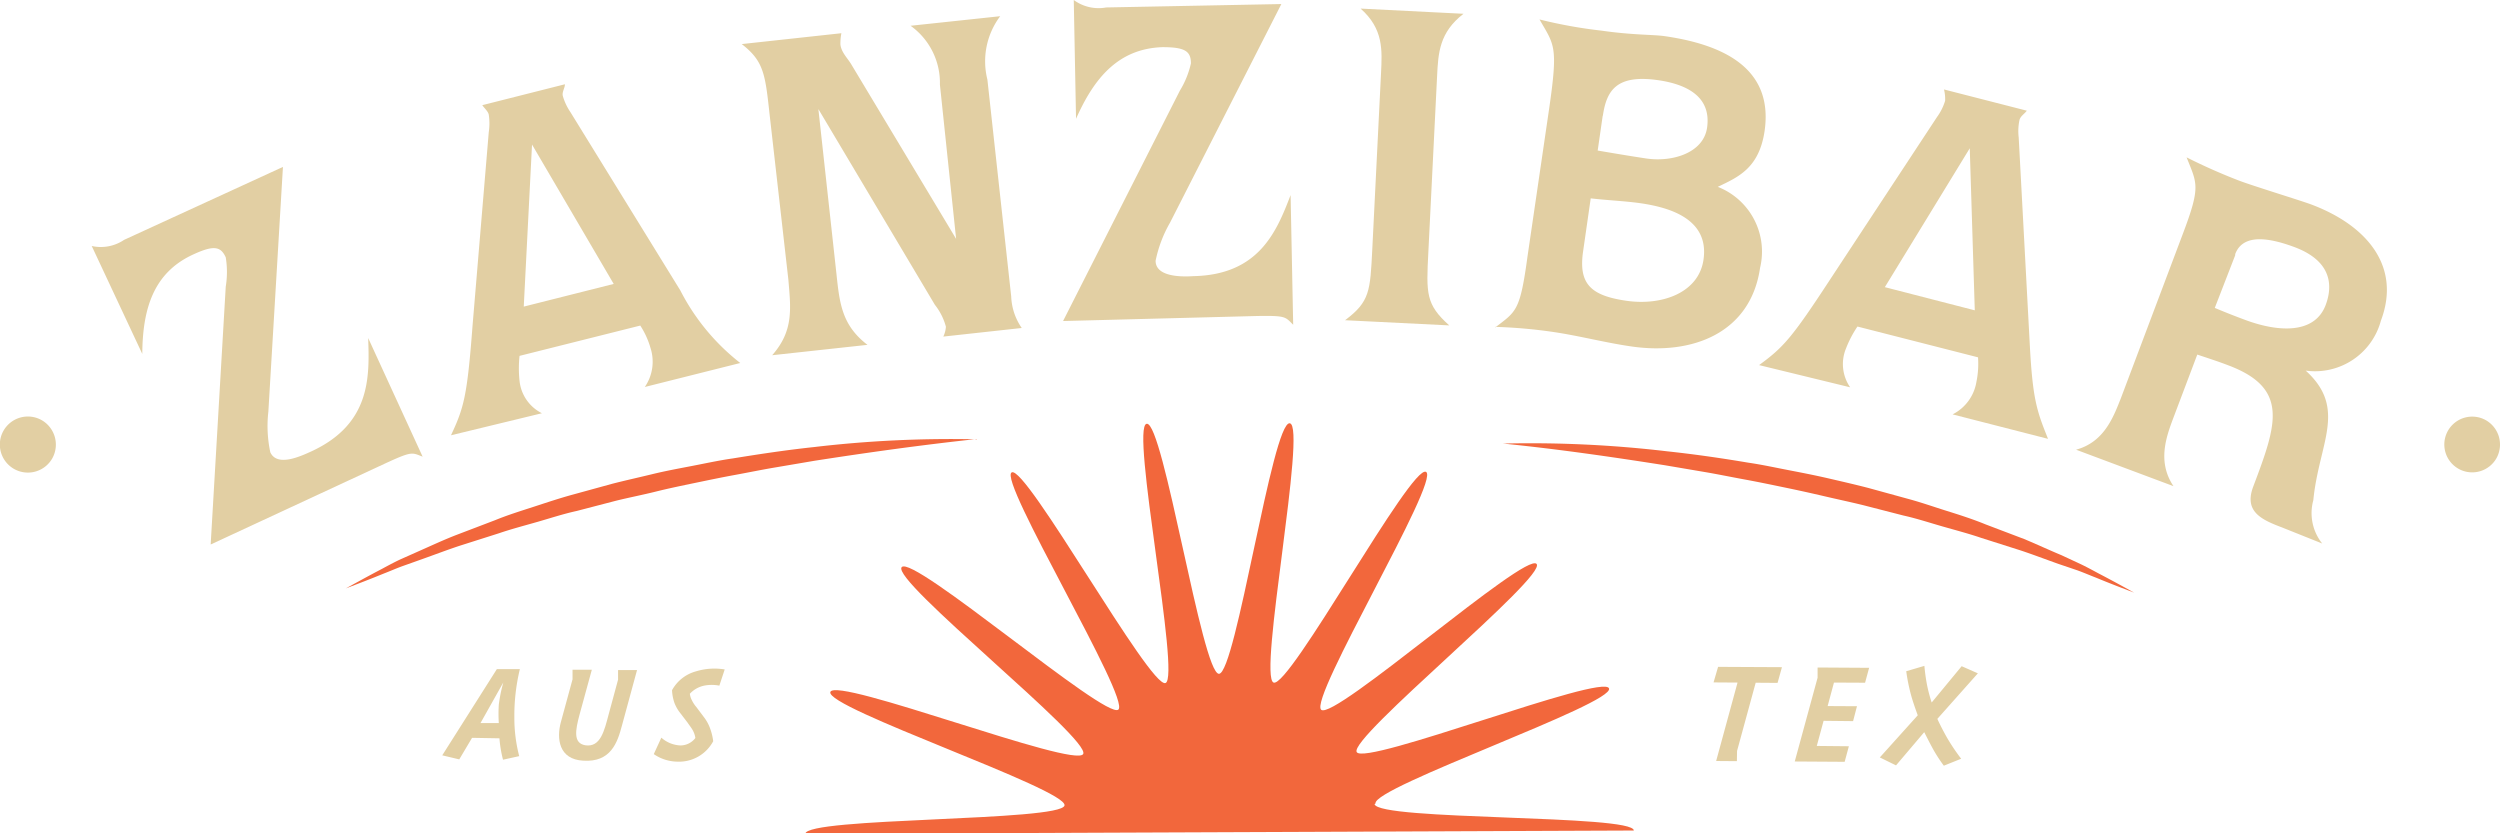
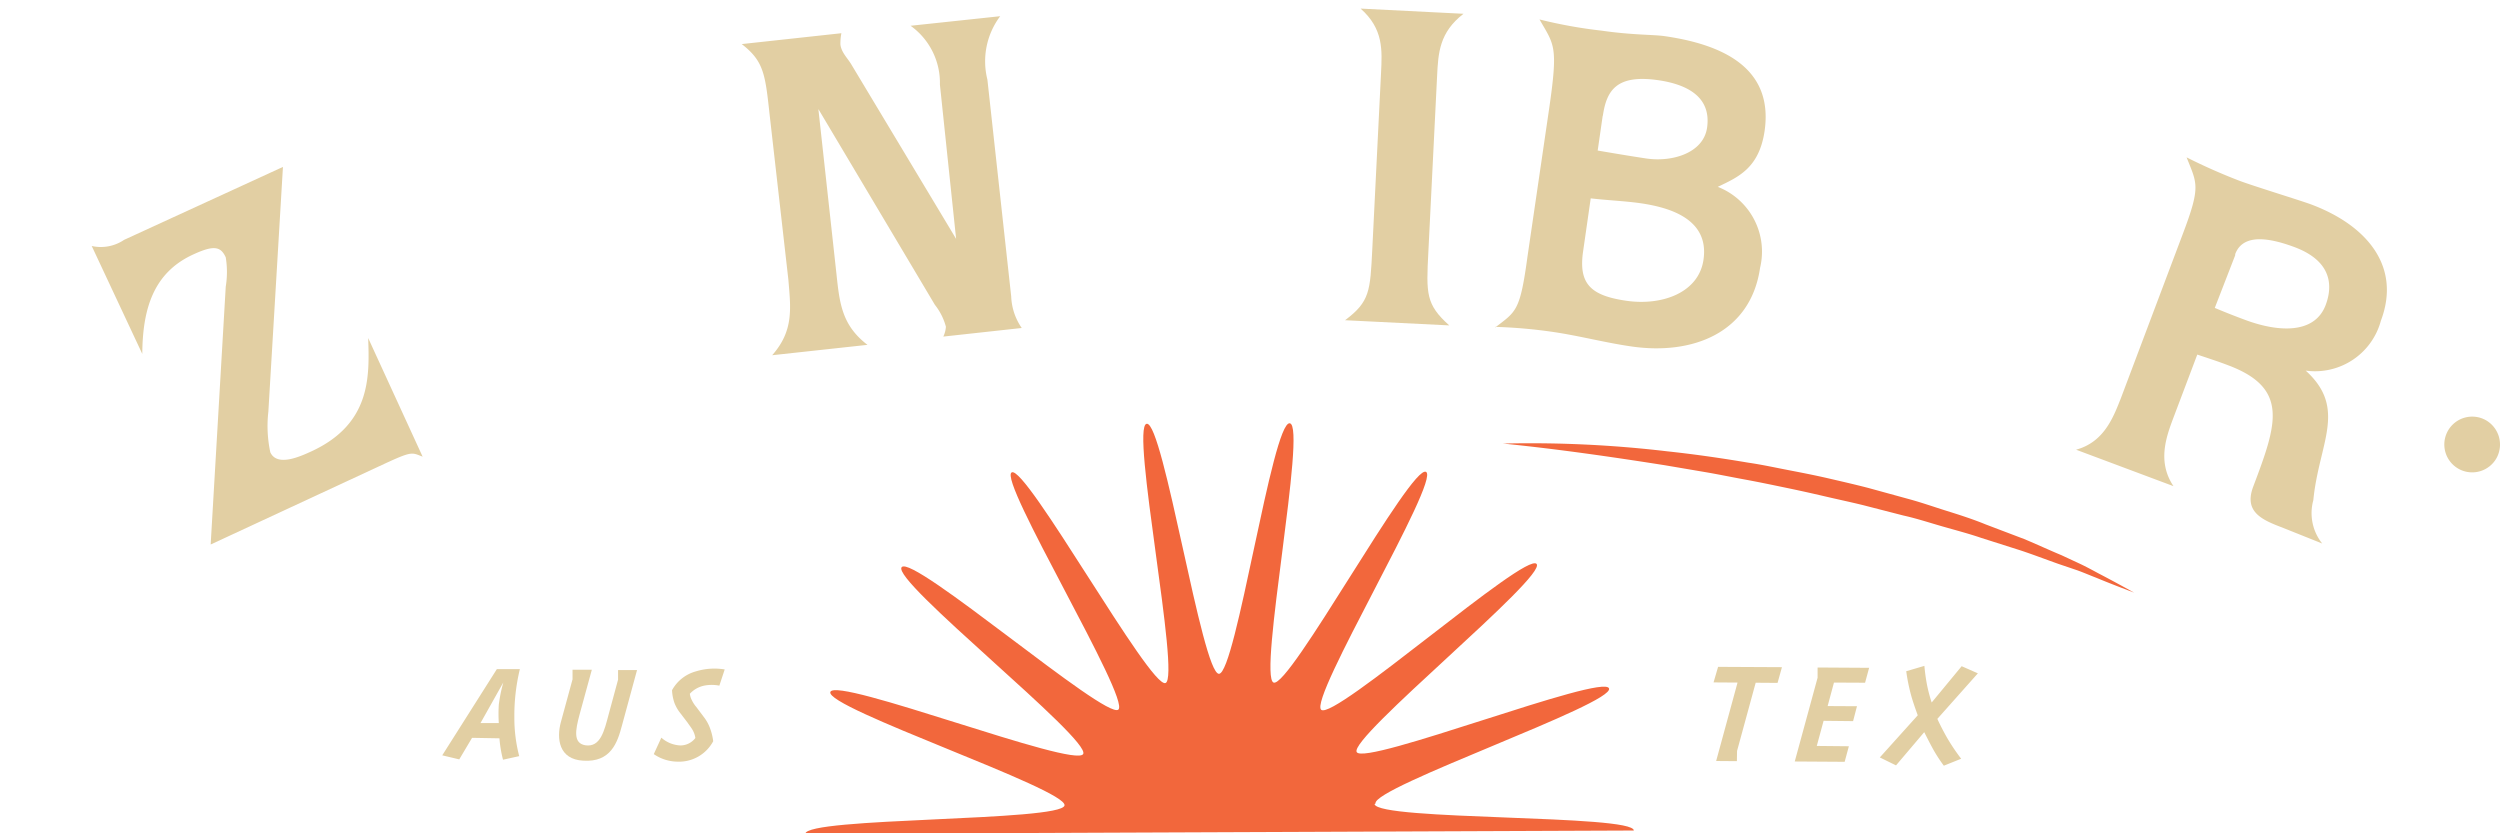
<svg xmlns="http://www.w3.org/2000/svg" id="Layer_1" data-name="Layer 1" width="154.27" height="51.42" viewBox="0 0 154.27 51.42">
  <defs>
    <style>
      .cls-1 {
        fill: #e2cfa3;
      }

      .cls-2 {
        fill: #f2673c;
      }
    </style>
  </defs>
  <title>Zanzibar-MainLogo</title>
  <g>
    <path class="cls-1" d="M29.13,45.53l-.79,1.33-1.05-.25,3.37-5.32h1.42a12.23,12.23,0,0,0-.34,3,9.31,9.31,0,0,0,.3,2.37l-1,.22a7.43,7.43,0,0,1-.22-1.32Zm.52-.91h1.13a9,9,0,0,1,0-1.14,9.27,9.27,0,0,1,.28-1.37Z" />
    <path class="cls-1" d="M38.14,41.94v-.59h1.17l-.93,3.42c-.28,1.06-.69,2.28-2.39,2.17-1.52-.08-1.65-1.38-1.38-2.38l.72-2.64v-.59h1.19l-.75,2.74c-.27,1-.41,1.79.35,1.92.94.14,1.17-.9,1.44-1.91Z" />
    <path class="cls-1" d="M40.35,46.52l.46-1A1.88,1.88,0,0,0,42,46a1.16,1.16,0,0,0,.91-.46,1.42,1.42,0,0,0-.18-.51c-.09-.15-.18-.26-.31-.45l-.46-.6a2.42,2.42,0,0,1-.34-.6,2.71,2.71,0,0,1-.15-.79,2.4,2.4,0,0,1,1.47-1.16,3.88,3.88,0,0,1,1.78-.12l-.33,1a2.4,2.4,0,0,0-.94,0,1.67,1.67,0,0,0-.88.5,1.1,1.1,0,0,0,.13.41,1.82,1.82,0,0,0,.27.41l.45.6a2.58,2.58,0,0,1,.41.75,3.49,3.49,0,0,1,.18.76A2.39,2.39,0,0,1,41.8,47a2.63,2.63,0,0,1-1.45-.46" />
    <polygon class="cls-1" points="107.18 46.97 105.9 46.96 107.22 42.12 105.74 42.11 106.02 41.15 109.96 41.17 109.69 42.14 108.34 42.13 107.19 46.34 107.18 46.97" />
    <polygon class="cls-1" points="115.09 42.13 113.17 42.12 112.78 43.57 114.59 43.58 114.35 44.5 112.53 44.48 112.11 46.03 114.09 46.05 113.83 47.01 110.75 46.99 112.16 41.82 112.16 41.19 115.34 41.21 115.09 42.13" />
    <path class="cls-1" d="M121.05,41.11l1,.44-2.5,2.81c.19.42.42.85.59,1.15a12.49,12.49,0,0,0,.88,1.31l-1.07.43a9.19,9.19,0,0,1-.69-1.07c-.16-.29-.33-.63-.52-1L117,47.23l-1-.49,2.34-2.6c-.14-.39-.31-.86-.43-1.31a11.69,11.69,0,0,1-.28-1.41l1.12-.33a11.53,11.53,0,0,0,.18,1.26,9.51,9.51,0,0,0,.27,1Z" />
    <path class="cls-1" d="M13,33.6l.93-15.91a5.58,5.58,0,0,0,0-1.81c-.31-.68-.74-.76-2-.18-2.5,1.14-3.13,3.42-3.15,6.14L5.66,15.18a2.56,2.56,0,0,0,2-.38l9.8-4.5-.9,15.1a7.78,7.78,0,0,0,.12,2.51c.42.91,1.84.26,2.52-.05,3.7-1.7,3.6-4.62,3.52-7l3.36,7.32c-.66-.25-.62-.36-2.27.4Z" />
-     <path class="cls-1" d="M27.83,26.86c.79-1.69,1-2.39,1.33-6.77l1-11.93a3.62,3.62,0,0,0,0-1.09c-.05-.21-.27-.39-.4-.58L34.86,5.2c0,.23-.19.48-.13.72a3.49,3.49,0,0,0,.47,1l6.78,11a13.46,13.46,0,0,0,3.7,4.48l-5.89,1.48a2.75,2.75,0,0,0,.35-2.41,5.07,5.07,0,0,0-.63-1.38l-7.45,1.87a7.21,7.21,0,0,0,0,1.54,2.52,2.52,0,0,0,1.38,2Zm5-17.94-.51,10,5.55-1.4Z" />
    <path class="cls-1" d="M47.65,21.92c1.33-1.51,1.15-2.86,1-4.65L47.49,7.06c-.27-2.49-.36-3.29-1.72-4.34l6.15-.67a3.37,3.37,0,0,0-.06.7c.06.5.46.85.7,1.27L59,14.74l-1-9.52a4.33,4.33,0,0,0-1.81-3.63L61.72,1a4.63,4.63,0,0,0-.79,3.91L62.4,18.3a3.64,3.64,0,0,0,.65,1.94l-4.84.53a1.67,1.67,0,0,0,.16-.61,3.74,3.74,0,0,0-.68-1.35L50.5,6.73l1.12,10.21c.19,1.79.34,3.14,1.91,4.34Z" />
-     <path class="cls-1" d="M65.6,19.81,72.81,5.59a5.52,5.52,0,0,0,.68-1.68c0-.75-.37-1-1.75-1C69,3,67.51,4.83,66.4,7.33L66.26,0a2.58,2.58,0,0,0,2,.46L79.07.25,72.2,13.74a7.84,7.84,0,0,0-.89,2.35c0,1,1.59,1,2.33.95,4.07-.08,5.15-2.79,6-5l.16,8c-.5-.49-.42-.57-2.24-.54Z" />
    <path class="cls-1" d="M83,19.76c1.54-1.15,1.55-1.81,1.68-4.36l.54-10.87c.07-1.44.16-2.74-1.26-4l6.35.32C88.82,2,88.75,3.26,88.68,4.7l-.54,10.87c-.13,2.55-.16,3.21,1.29,4.51Z" />
    <path class="cls-1" d="M92.26,20.21c1.31-1,1.54-1,2-4.39L95.6,6.67c.56-3.87.31-3.88-.6-5.47a29.25,29.25,0,0,0,3.82.69c1.94.28,3.22.24,3.9.34,3.46.5,6.74,1.89,6.17,5.85-.34,2.31-1.64,2.85-2.89,3.45a4.29,4.29,0,0,1,2.61,5c-.59,4.06-4.23,5.39-7.93,4.85-1.61-.23-3.19-.65-4.8-.89a31.2,31.2,0,0,0-3.62-.32m5.43-4.66c-.29,2,.46,2.73,2.67,3.05s4.47-.5,4.76-2.54c.37-2.55-2.18-3.23-3.89-3.48-1-.14-2.06-.18-3.07-.3ZM98.9,7.14l-.31,2.15c1,.17,2,.34,3,.49,1.64.24,3.53-.36,3.75-1.9.28-1.95-1.31-2.68-3-2.93-2.56-.37-3.2.6-3.43,2.19" />
-     <path class="cls-1" d="M108.55,22.53c1.5-1.1,2-1.64,4.4-5.31l6.58-10a3.38,3.38,0,0,0,.5-1,2.45,2.45,0,0,0-.07-.7l5.11,1.31c-.13.19-.39.33-.45.57a3.27,3.27,0,0,0-.05,1.08l.69,12.9c.18,3.31.44,4,1.12,5.7l-5.89-1.51a2.74,2.74,0,0,0,1.47-2,5.54,5.54,0,0,0,.1-1.52l-7.44-1.9a6.76,6.76,0,0,0-.71,1.36,2.52,2.52,0,0,0,.26,2.39Zm13-13.38-5.24,8.57,5.55,1.43Z" />
    <path class="cls-1" d="M128.11,27.75c1.73-.47,2.3-2,2.77-3.19l3.8-10.08c1.14-3,.9-3.13.25-4.77a35.13,35.13,0,0,0,3.25,1.44c.9.34,3.78,1.22,4.45,1.47,3.5,1.32,5.54,3.87,4.29,7.17a4.21,4.21,0,0,1-4.64,3.08c2.59,2.35.81,4.47.47,8a3,3,0,0,0,.55,2.67l-2.5-1c-1.31-.49-2.31-1-1.77-2.48,1.45-3.84,2.27-6.08-1.51-7.51-.65-.25-1.28-.45-1.93-.67l-1.47,3.89c-.46,1.22-1,2.73,0,4.23Zm9.82-12L136.67,19c.64.27,1.25.51,1.9.75,2,.74,4.25.89,4.94-.92.49-1.3.29-2.74-1.89-3.57-1.55-.58-3.2-.88-3.69.42" />
    <path class="cls-1" d="M154.06,28.26a1.72,1.72,0,1,1-.68-2.34,1.73,1.73,0,0,1,.68,2.34" />
-     <path class="cls-1" d="M3.24,28.26a1.73,1.73,0,1,1-.68-2.34,1.74,1.74,0,0,1,.68,2.34" />
    <path class="cls-2" d="M92.81,27.37a72.11,72.11,0,0,1,10.07.48c1.68.18,3.34.42,5,.7.83.12,1.65.3,2.48.46s1.65.32,2.47.51,1.65.38,2.46.59l2.44.67c.82.22,1.61.5,2.41.75s1.61.51,2.39.83l2.37.9c.77.32,1.54.68,2.31,1l1.14.53c.38.18.75.38,1.12.58q1.13.59,2.22,1.2c-.79-.3-1.57-.6-2.34-.92-.39-.15-.78-.32-1.17-.46L127,34.79c-.79-.28-1.57-.58-2.36-.84l-2.39-.76c-.79-.27-1.6-.48-2.4-.71s-1.59-.49-2.4-.67L115,31.18c-.81-.2-1.62-.37-2.43-.56s-1.63-.37-2.45-.54-1.63-.34-2.45-.49-1.64-.32-2.46-.46l-2.47-.42c-3.3-.52-6.62-1-10-1.34" />
-     <path class="cls-2" d="M60.28,27.09c-3.34.36-6.65.82-10,1.34l-2.47.42c-.83.14-1.65.31-2.47.46s-1.63.32-2.45.49-1.64.34-2.44.54-1.63.36-2.44.56l-2.42.63c-.82.18-1.61.44-2.41.67s-1.61.44-2.4.71l-2.39.76c-.79.26-1.57.56-2.36.84l-1.18.42c-.39.14-.77.31-1.16.46-.78.32-1.56.62-2.35.92.73-.4,1.47-.81,2.22-1.2.37-.2.74-.4,1.12-.58L25.87,34c.77-.34,1.54-.7,2.32-1l2.36-.9c.78-.32,1.59-.57,2.39-.83s1.6-.53,2.41-.75l2.44-.67c.82-.21,1.64-.39,2.46-.59s1.64-.35,2.47-.51,1.65-.34,2.49-.46c1.66-.27,3.32-.52,5-.7a72.11,72.11,0,0,1,10.07-.48" />
    <path class="cls-2" d="M84.88,49.58c-.18-1,14.76-6.15,14.41-7.1s-15.06,4.81-15.57,3.93S95.48,35.58,94.82,34.8s-12.5,9.68-13.29,9S88.89,29.64,88,29.12s-8.44,13.37-9.41,13,2.07-15.85,1-16-3.33,15.45-4.37,15.46S71.79,26,70.76,26.15s2.11,15.67,1.16,16-8.62-13.47-9.49-13,7.36,14,6.58,14.64S56.3,34.17,55.64,35s11.71,10.63,11.2,11.53-15.25-4.8-15.6-3.83,14.62,6,14.45,7-16,.72-16,1.76l51.13-.21c0-1-15.79-.6-16-1.63" />
  </g>
</svg>